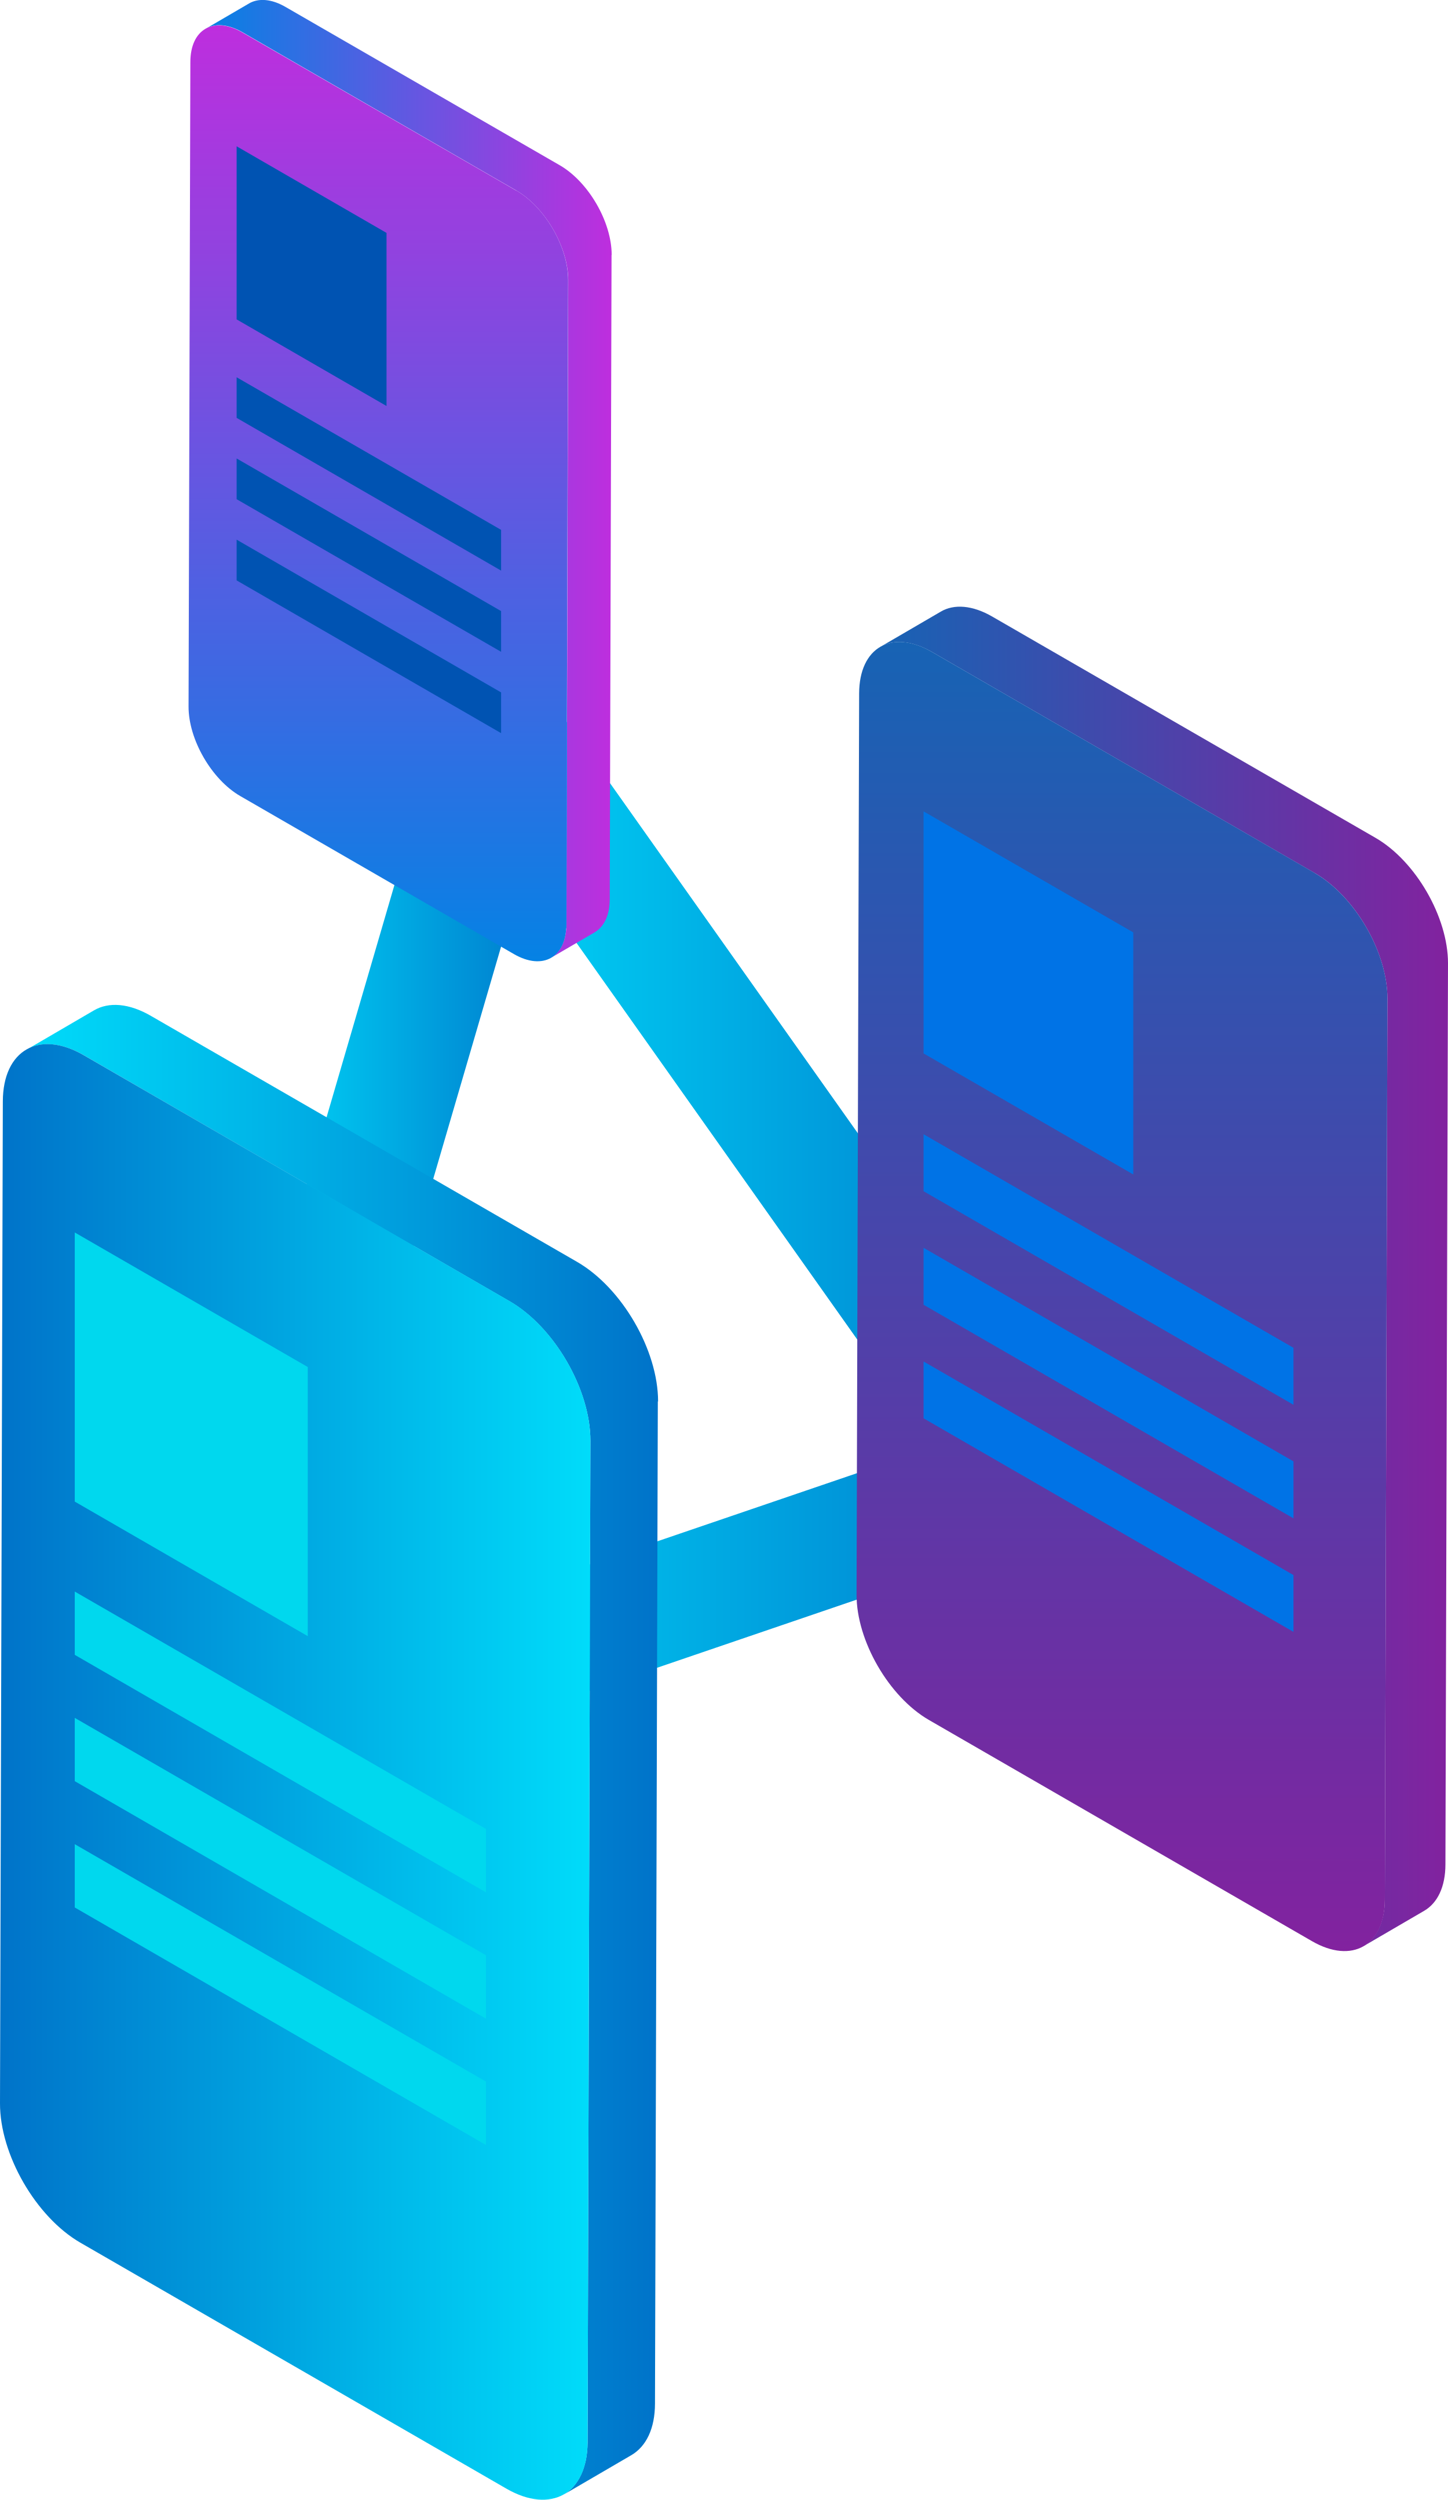
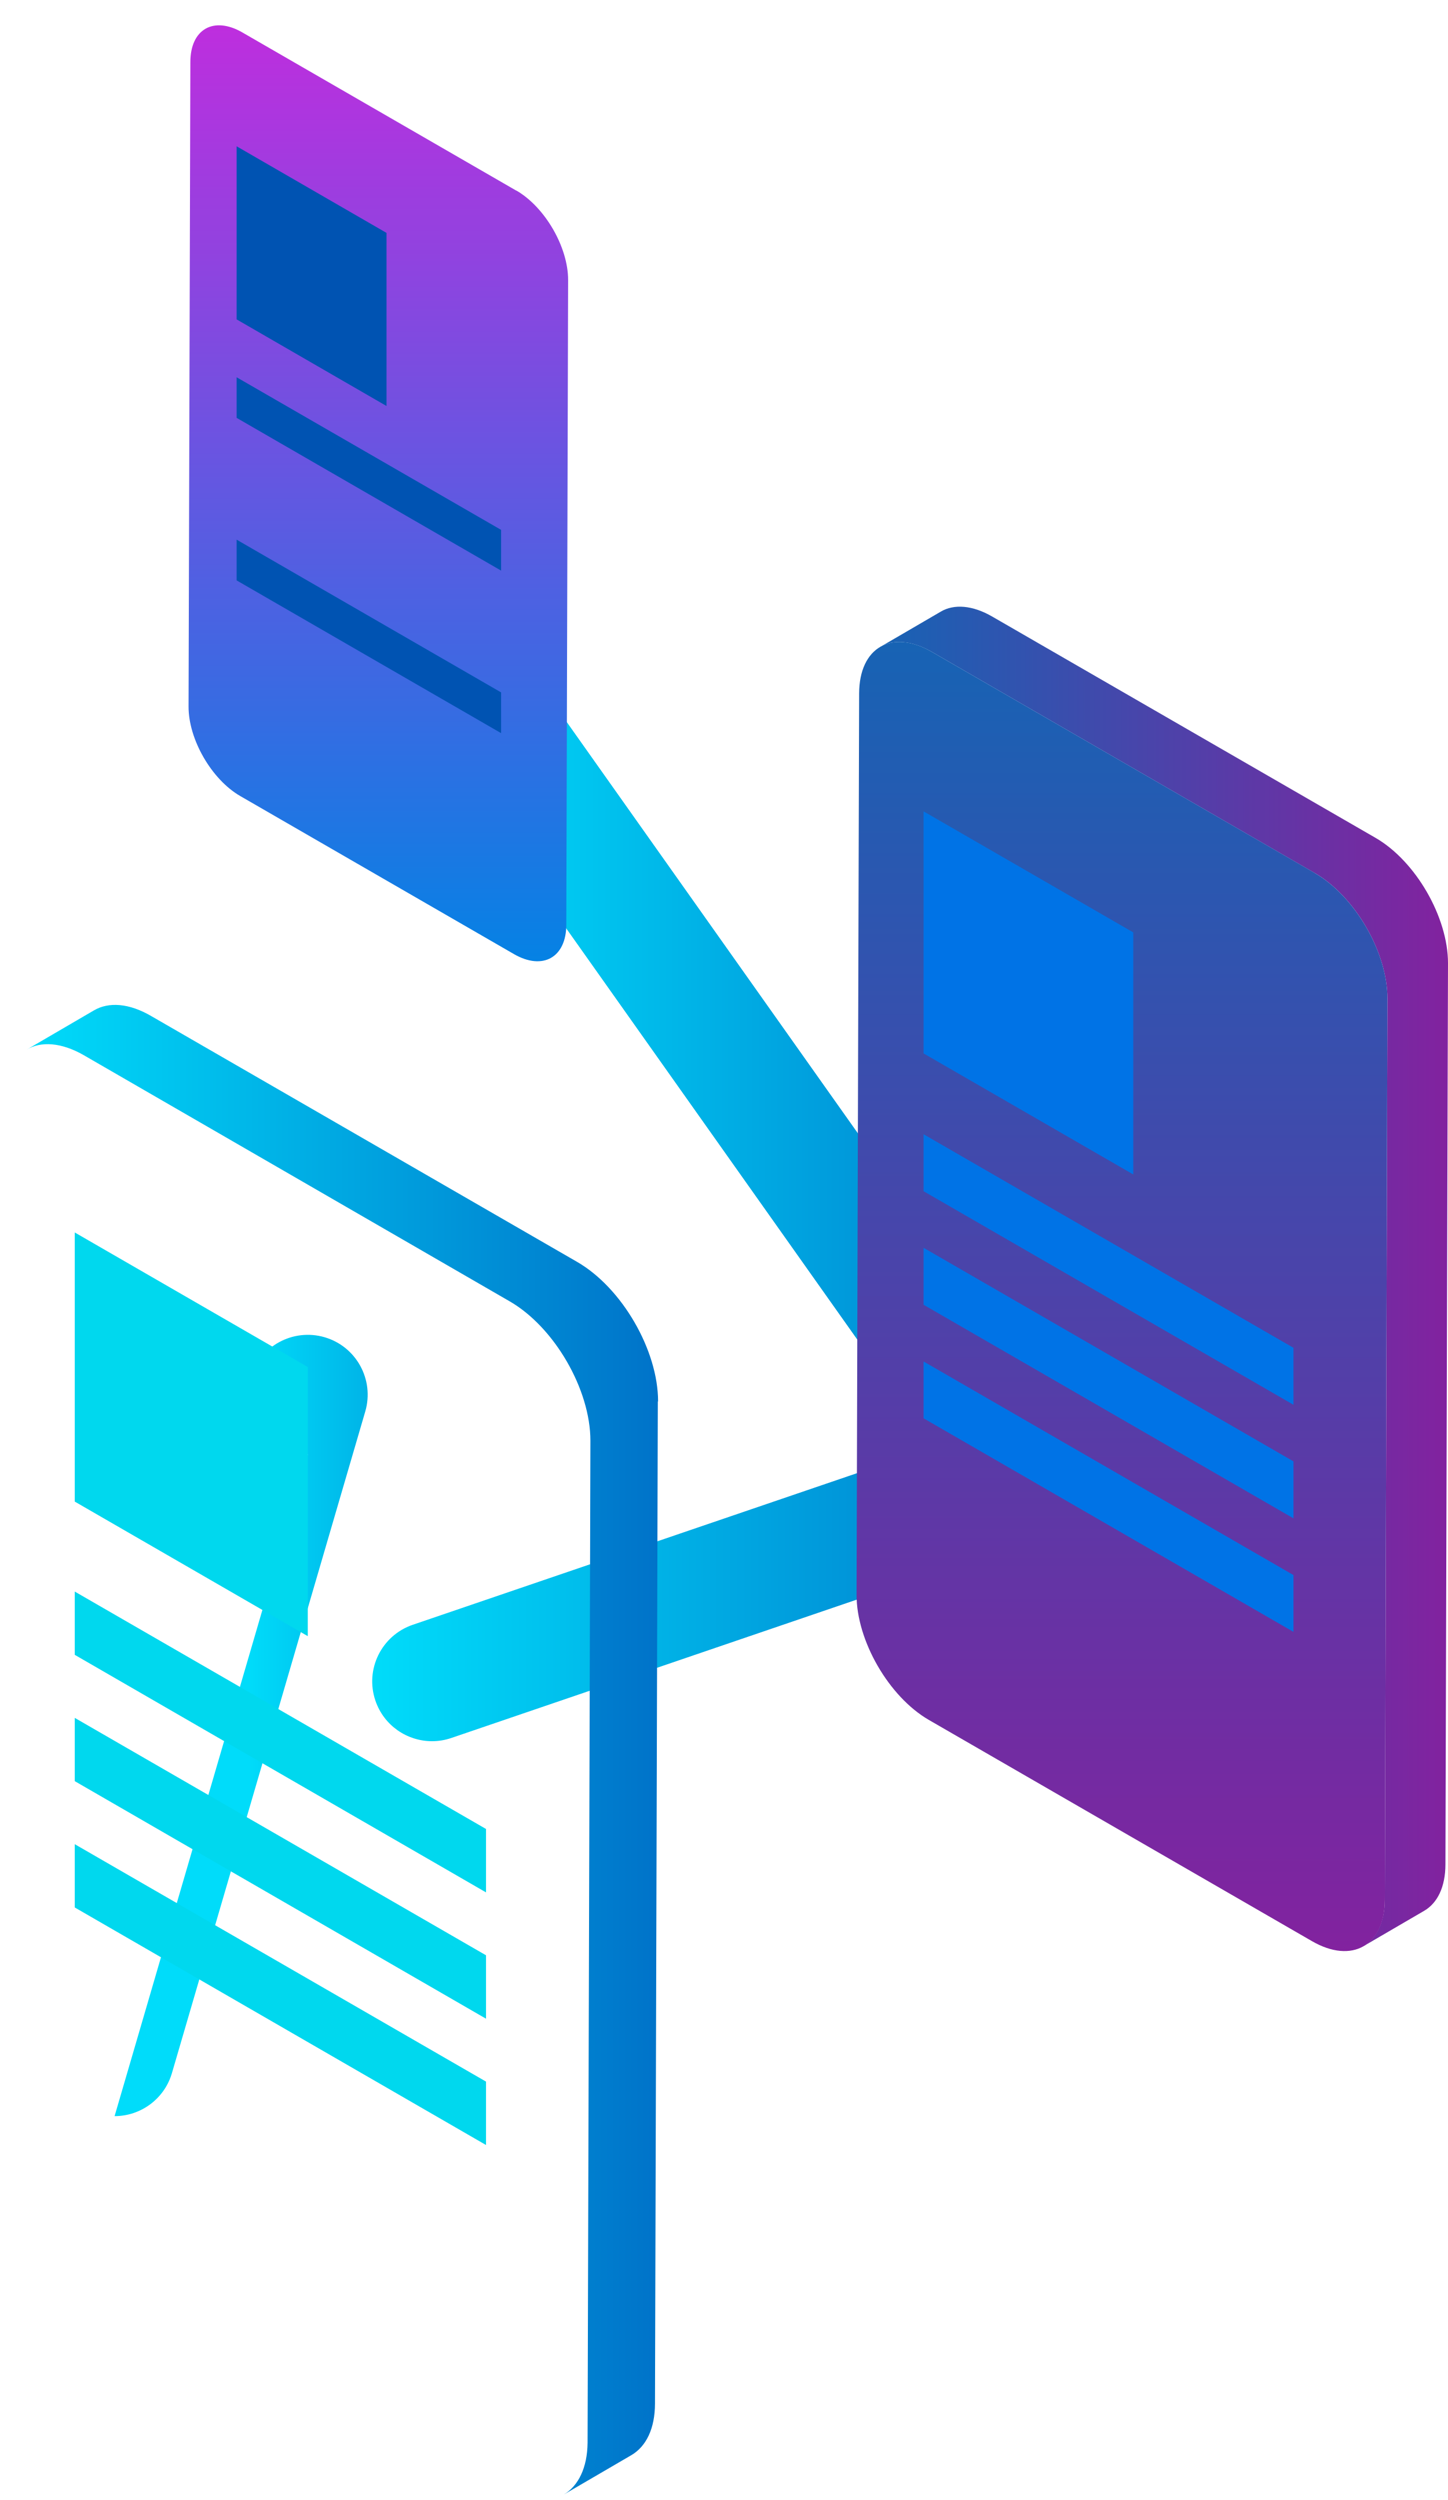
<svg xmlns="http://www.w3.org/2000/svg" xmlns:xlink="http://www.w3.org/1999/xlink" id="Layer_2" data-name="Layer 2" viewBox="0 0 112.35 193.94">
  <defs>
    <style>
      .cls-1 {
        fill: url(#linear-gradient);
      }

      .cls-1, .cls-2, .cls-3, .cls-4, .cls-5, .cls-6, .cls-7, .cls-8, .cls-9, .cls-10, .cls-11, .cls-12 {
        stroke-width: 0px;
      }

      .cls-2 {
        fill: url(#linear-gradient-6);
      }

      .cls-3 {
        fill: url(#linear-gradient-5);
      }

      .cls-4 {
        fill: #0053b2;
      }

      .cls-5 {
        fill: url(#linear-gradient-2);
      }

      .cls-6 {
        fill: #00d8ee;
      }

      .cls-7 {
        fill: url(#linear-gradient-7);
      }

      .cls-8 {
        fill: url(#linear-gradient-3);
      }

      .cls-9 {
        fill: url(#linear-gradient-9);
      }

      .cls-10 {
        fill: url(#linear-gradient-8);
      }

      .cls-11 {
        fill: url(#linear-gradient-4);
      }

      .cls-12 {
        fill: #0073e6;
      }
    </style>
    <linearGradient id="linear-gradient" x1="19.24" y1="82.54" x2="43.52" y2="82.54" gradientUnits="userSpaceOnUse">
      <stop offset="0" stop-color="#00dcfa" />
      <stop offset="1" stop-color="#0073c9" />
    </linearGradient>
    <linearGradient id="linear-gradient-2" x1="34.24" y1="85.77" x2="84.44" y2="85.77" xlink:href="#linear-gradient" />
    <linearGradient id="linear-gradient-3" x1="28.88" y1="122.56" x2="84.44" y2="122.56" xlink:href="#linear-gradient" />
    <linearGradient id="linear-gradient-4" x1="2.06" y1="135.74" x2="51.04" y2="135.74" xlink:href="#linear-gradient" />
    <linearGradient id="linear-gradient-5" x1="0" y1="137.47" x2="45.8" y2="137.47" gradientUnits="userSpaceOnUse">
      <stop offset="0" stop-color="#0073c9" />
      <stop offset="1" stop-color="#00dcfa" />
    </linearGradient>
    <linearGradient id="linear-gradient-6" x1="68.3" y1="99.03" x2="112.35" y2="99.03" gradientUnits="userSpaceOnUse">
      <stop offset="0" stop-color="#1763b4" />
      <stop offset="1" stop-color="#82229f" />
    </linearGradient>
    <linearGradient id="linear-gradient-7" x1="87.05" y1="151.37" x2="87.05" y2="49.8" gradientUnits="userSpaceOnUse">
      <stop offset="0" stop-color="#82229f" />
      <stop offset="1" stop-color="#1763b4" />
    </linearGradient>
    <linearGradient id="linear-gradient-8" x1="15.96" y1="37.15" x2="47.45" y2="37.15" gradientUnits="userSpaceOnUse">
      <stop offset="0" stop-color="#0582e4" />
      <stop offset="1" stop-color="#be2ede" />
    </linearGradient>
    <linearGradient id="linear-gradient-9" x1="29.36" y1="74.57" x2="29.36" y2="1.96" xlink:href="#linear-gradient-8" />
  </defs>
  <g id="Layer_1-2" data-name="Layer 1">
    <g>
-       <path class="cls-1" d="m23.88,112.85c-.43,0-.87-.06-1.3-.19-2.46-.72-3.87-3.3-3.15-5.76l15-51.33c.72-2.46,3.3-3.87,5.76-3.15,2.46.72,3.87,3.3,3.15,5.76l-15,51.33c-.59,2.02-2.44,3.34-4.45,3.34Z" />
+       <path class="cls-1" d="m23.88,112.85c-.43,0-.87-.06-1.3-.19-2.46-.72-3.87-3.3-3.15-5.76c.72-2.46,3.3-3.87,5.76-3.15,2.46.72,3.87,3.3,3.15,5.76l-15,51.33c-.59,2.02-2.44,3.34-4.45,3.34Z" />
      <path class="cls-5" d="m79.8,119.3c-1.45,0-2.89-.68-3.79-1.96l-40.91-57.79c-1.48-2.09-.99-4.99,1.11-6.47,2.1-1.47,4.99-.98,6.47,1.11l40.91,57.79c1.48,2.09.99,4.99-1.11,6.47-.81.57-1.75.85-2.68.85Z" />
      <path class="cls-8" d="m33.52,135.09c-1.93,0-3.73-1.21-4.39-3.14-.83-2.43.47-5.06,2.89-5.89l46.27-15.79c2.43-.82,5.07.47,5.89,2.89.83,2.43-.47,5.06-2.89,5.89l-46.27,15.79c-.5.17-1,.25-1.5.25Z" />
      <g>
        <path class="cls-11" d="m51.04,108.73l-.22,77.74c0,1.96-.69,3.34-1.83,4.01l-5.23,3.05c1.11-.67,1.81-2.06,1.83-4.01l.22-77.74c0-3.99-2.8-8.82-6.27-10.82L6.49,81.86c-1.73-.99-3.32-1.09-4.43-.42l5.23-3.05c1.14-.67,2.72-.57,4.46.45l33.04,19.07c3.47,2.01,6.27,6.84,6.27,10.82Z" />
-         <path class="cls-3" d="m39.55,100.95c3.46,2,6.27,6.84,6.26,10.82l-.22,77.74c-.01,3.96-2.83,5.57-6.3,3.57l-33.05-19.08C2.78,172-.01,167.15,0,163.19l.22-77.74c.01-3.98,2.82-5.58,6.28-3.58l33.05,19.08Z" />
        <g>
          <polygon class="cls-6" points="23.88 126.94 5.8 116.5 5.8 95.62 23.88 106.06 23.88 126.94" />
          <polygon class="cls-6" points="37.71 146.82 5.8 128.39 5.8 123.48 37.71 141.9 37.71 146.82" />
          <polygon class="cls-6" points="37.71 156.62 5.8 138.19 5.8 133.28 37.71 151.7 37.71 156.62" />
          <polygon class="cls-6" points="37.71 166.42 5.8 147.99 5.8 143.08 37.71 161.5 37.71 166.42" />
        </g>
      </g>
      <g>
        <path class="cls-2" d="m112.35,74.73l-.2,69.91c0,1.76-.62,3.01-1.65,3.61l-4.7,2.74c1-.6,1.63-1.85,1.65-3.61l.2-69.91c0-3.59-2.52-7.93-5.63-9.73l-29.73-17.17c-1.56-.89-2.98-.98-3.99-.38l4.7-2.74c1.02-.6,2.45-.51,4.01.4l29.71,17.15c3.12,1.8,5.63,6.15,5.63,9.73Z" />
        <path class="cls-7" d="m102.02,67.74c3.11,1.8,5.64,6.15,5.63,9.73l-.2,69.92c-.01,3.56-2.55,5.01-5.66,3.21l-29.72-17.16c-3.11-1.8-5.62-6.16-5.61-9.72l.2-69.92c.01-3.58,2.54-5.02,5.65-3.22l29.72,17.16Z" />
        <g>
          <polygon class="cls-12" points="87.93 91.12 71.66 81.73 71.66 62.95 87.93 72.34 87.93 91.12" />
          <polygon class="cls-12" points="100.36 108.99 71.66 92.42 71.66 88 100.36 104.57 100.36 108.99" />
          <polygon class="cls-12" points="100.36 117.8 71.66 101.23 71.66 96.81 100.36 113.38 100.36 117.8" />
          <polygon class="cls-12" points="100.36 126.61 71.66 110.04 71.66 105.63 100.36 122.2 100.36 126.61" />
        </g>
      </g>
      <g>
-         <path class="cls-10" d="m47.45,19.78l-.14,49.98c0,1.26-.45,2.15-1.18,2.58l-3.36,1.96c.72-.43,1.16-1.32,1.18-2.58l.14-49.98c0-2.56-1.8-5.67-4.03-6.96L18.81,2.5c-1.11-.64-2.13-.7-2.85-.27l3.36-1.96c.73-.43,1.75-.37,2.87.29l21.24,12.26c2.23,1.29,4.03,4.39,4.03,6.96Z" />
        <path class="cls-9" d="m40.06,14.78c2.23,1.29,4.03,4.4,4.02,6.96l-.14,49.99c0,2.55-1.82,3.58-4.05,2.3l-21.25-12.27c-2.23-1.29-4.02-4.4-4.01-6.95l.14-49.99c0-2.56,1.81-3.59,4.04-2.3l21.25,12.27Z" />
        <g>
          <polygon class="cls-4" points="29.99 31.5 18.36 24.78 18.36 11.35 29.99 18.07 29.99 31.5" />
          <polygon class="cls-4" points="38.88 44.27 18.36 32.42 18.36 29.27 38.88 41.11 38.88 44.27" />
-           <polygon class="cls-4" points="38.88 50.57 18.36 38.73 18.36 35.57 38.88 47.41 38.88 50.57" />
          <polygon class="cls-4" points="38.88 56.88 18.36 45.03 18.36 41.87 38.88 53.72 38.88 56.88" />
        </g>
      </g>
    </g>
  </g>
</svg>